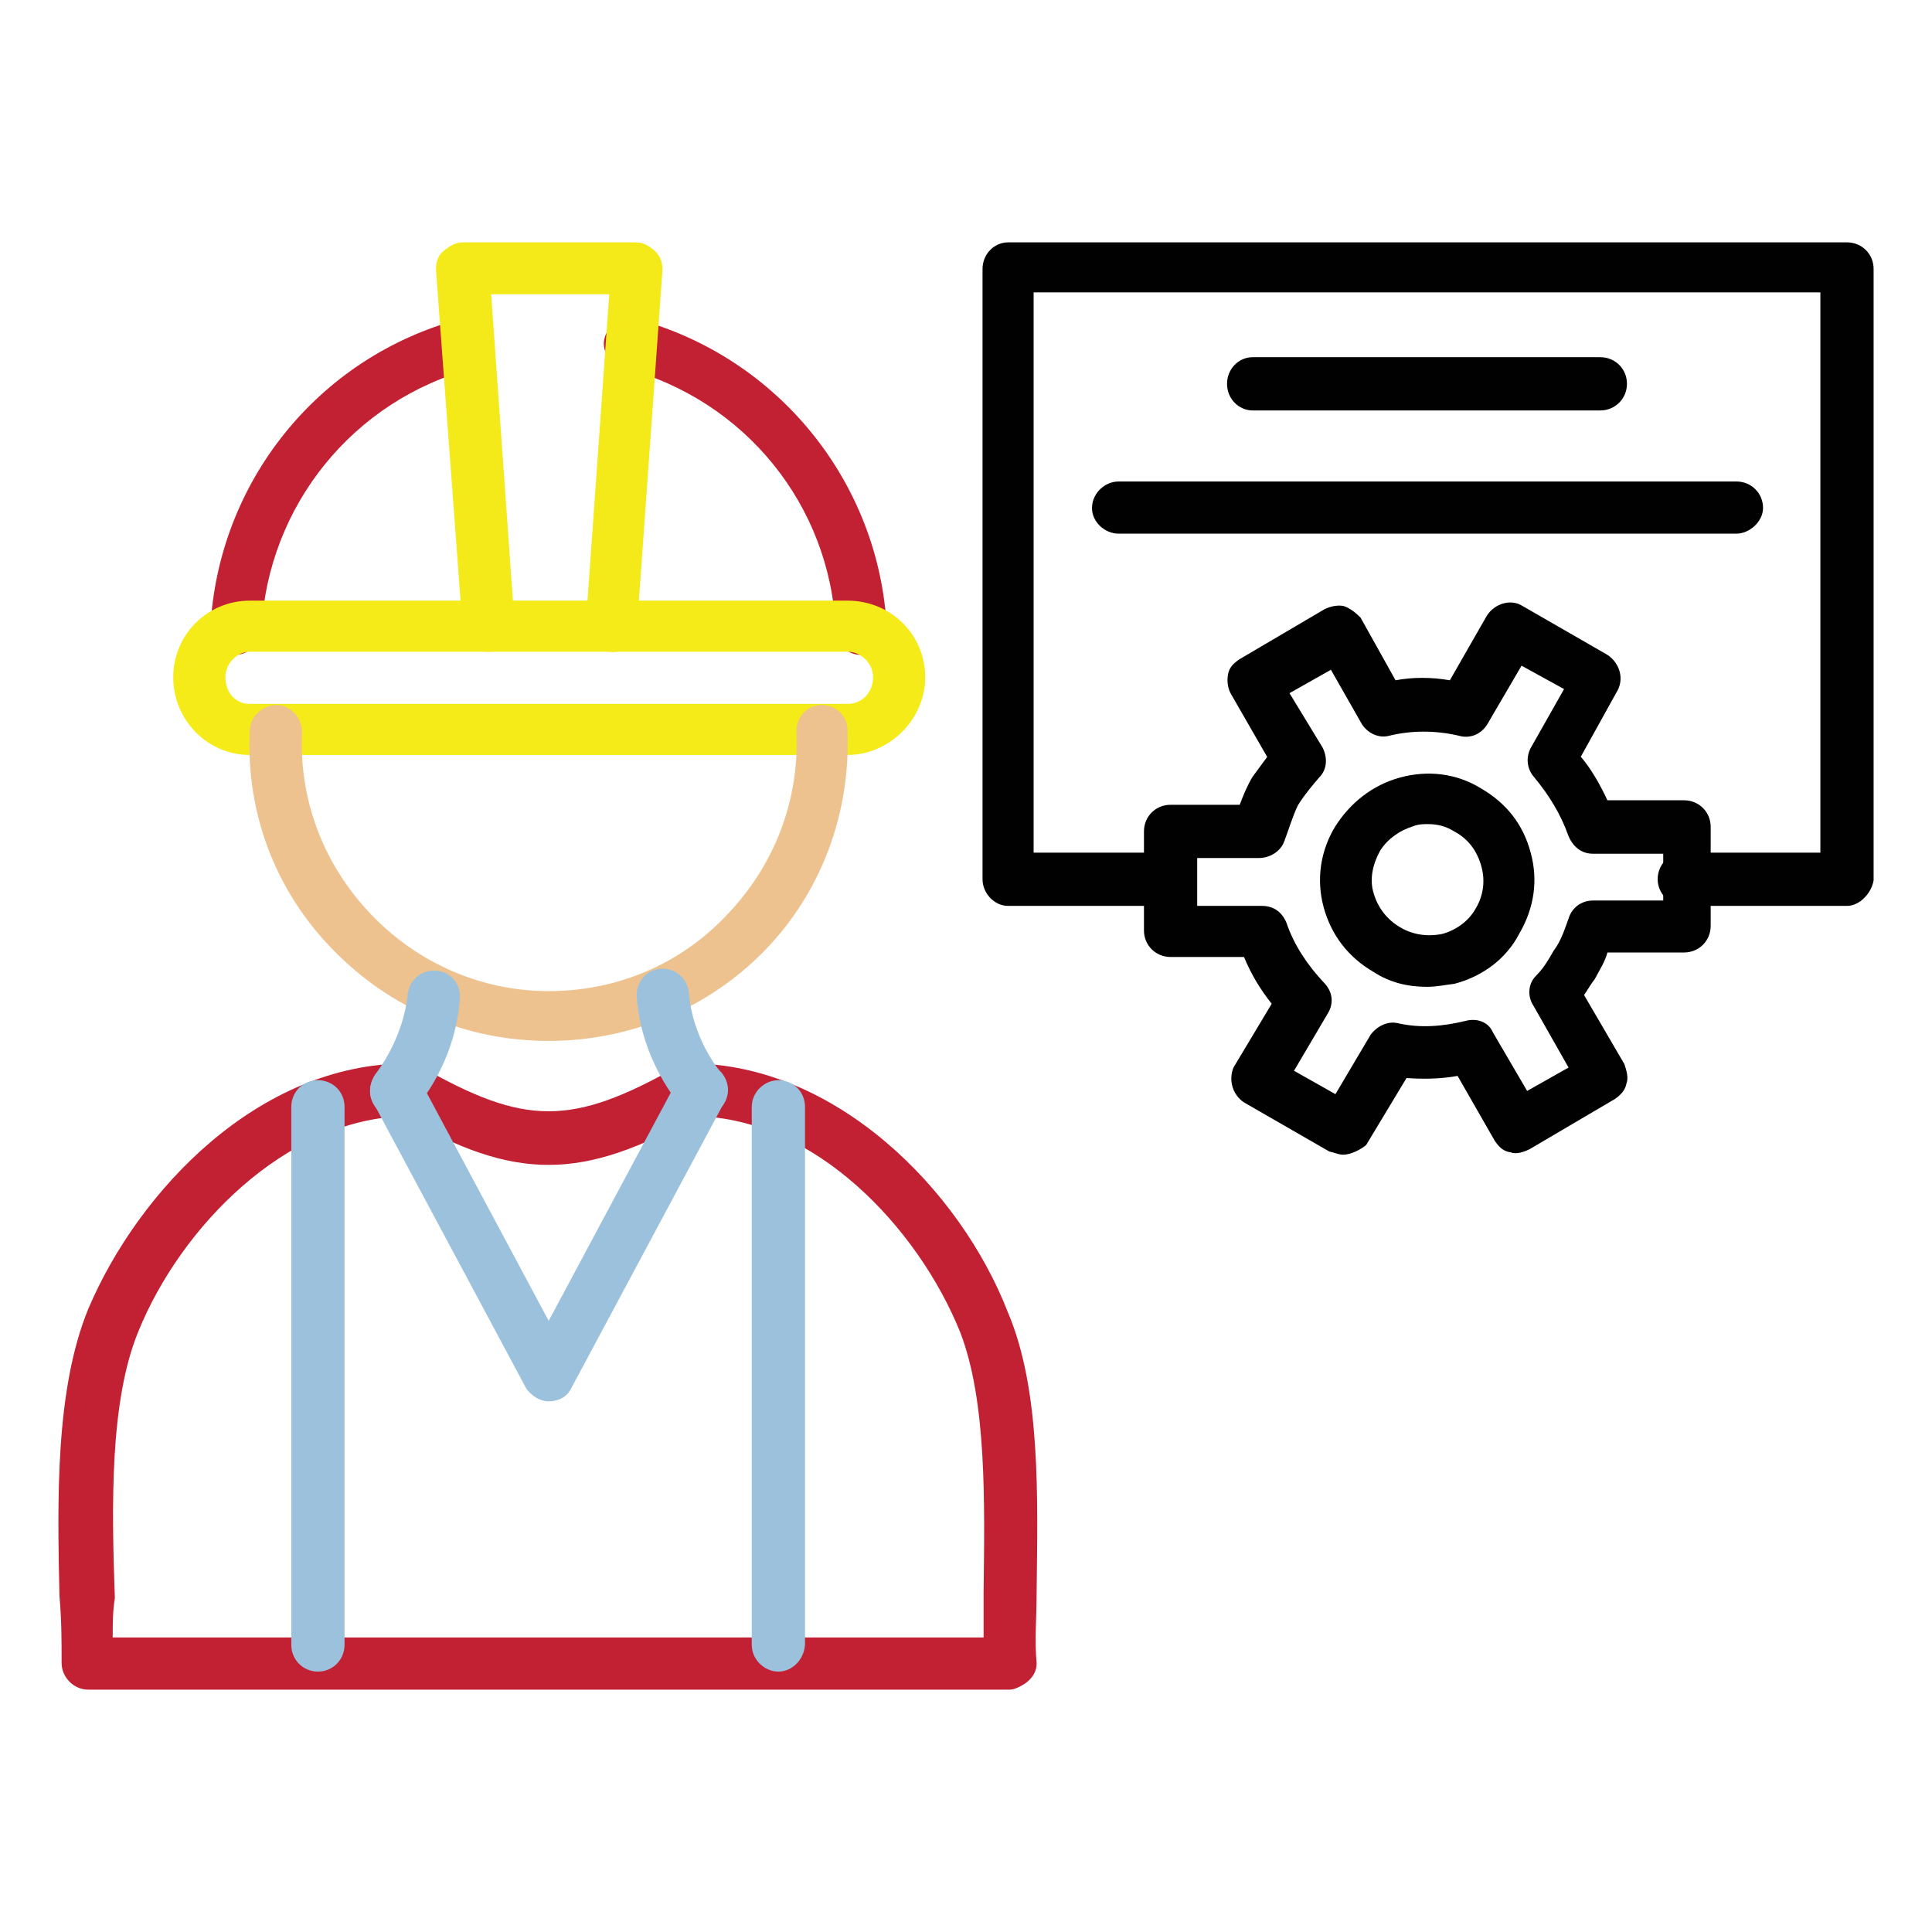
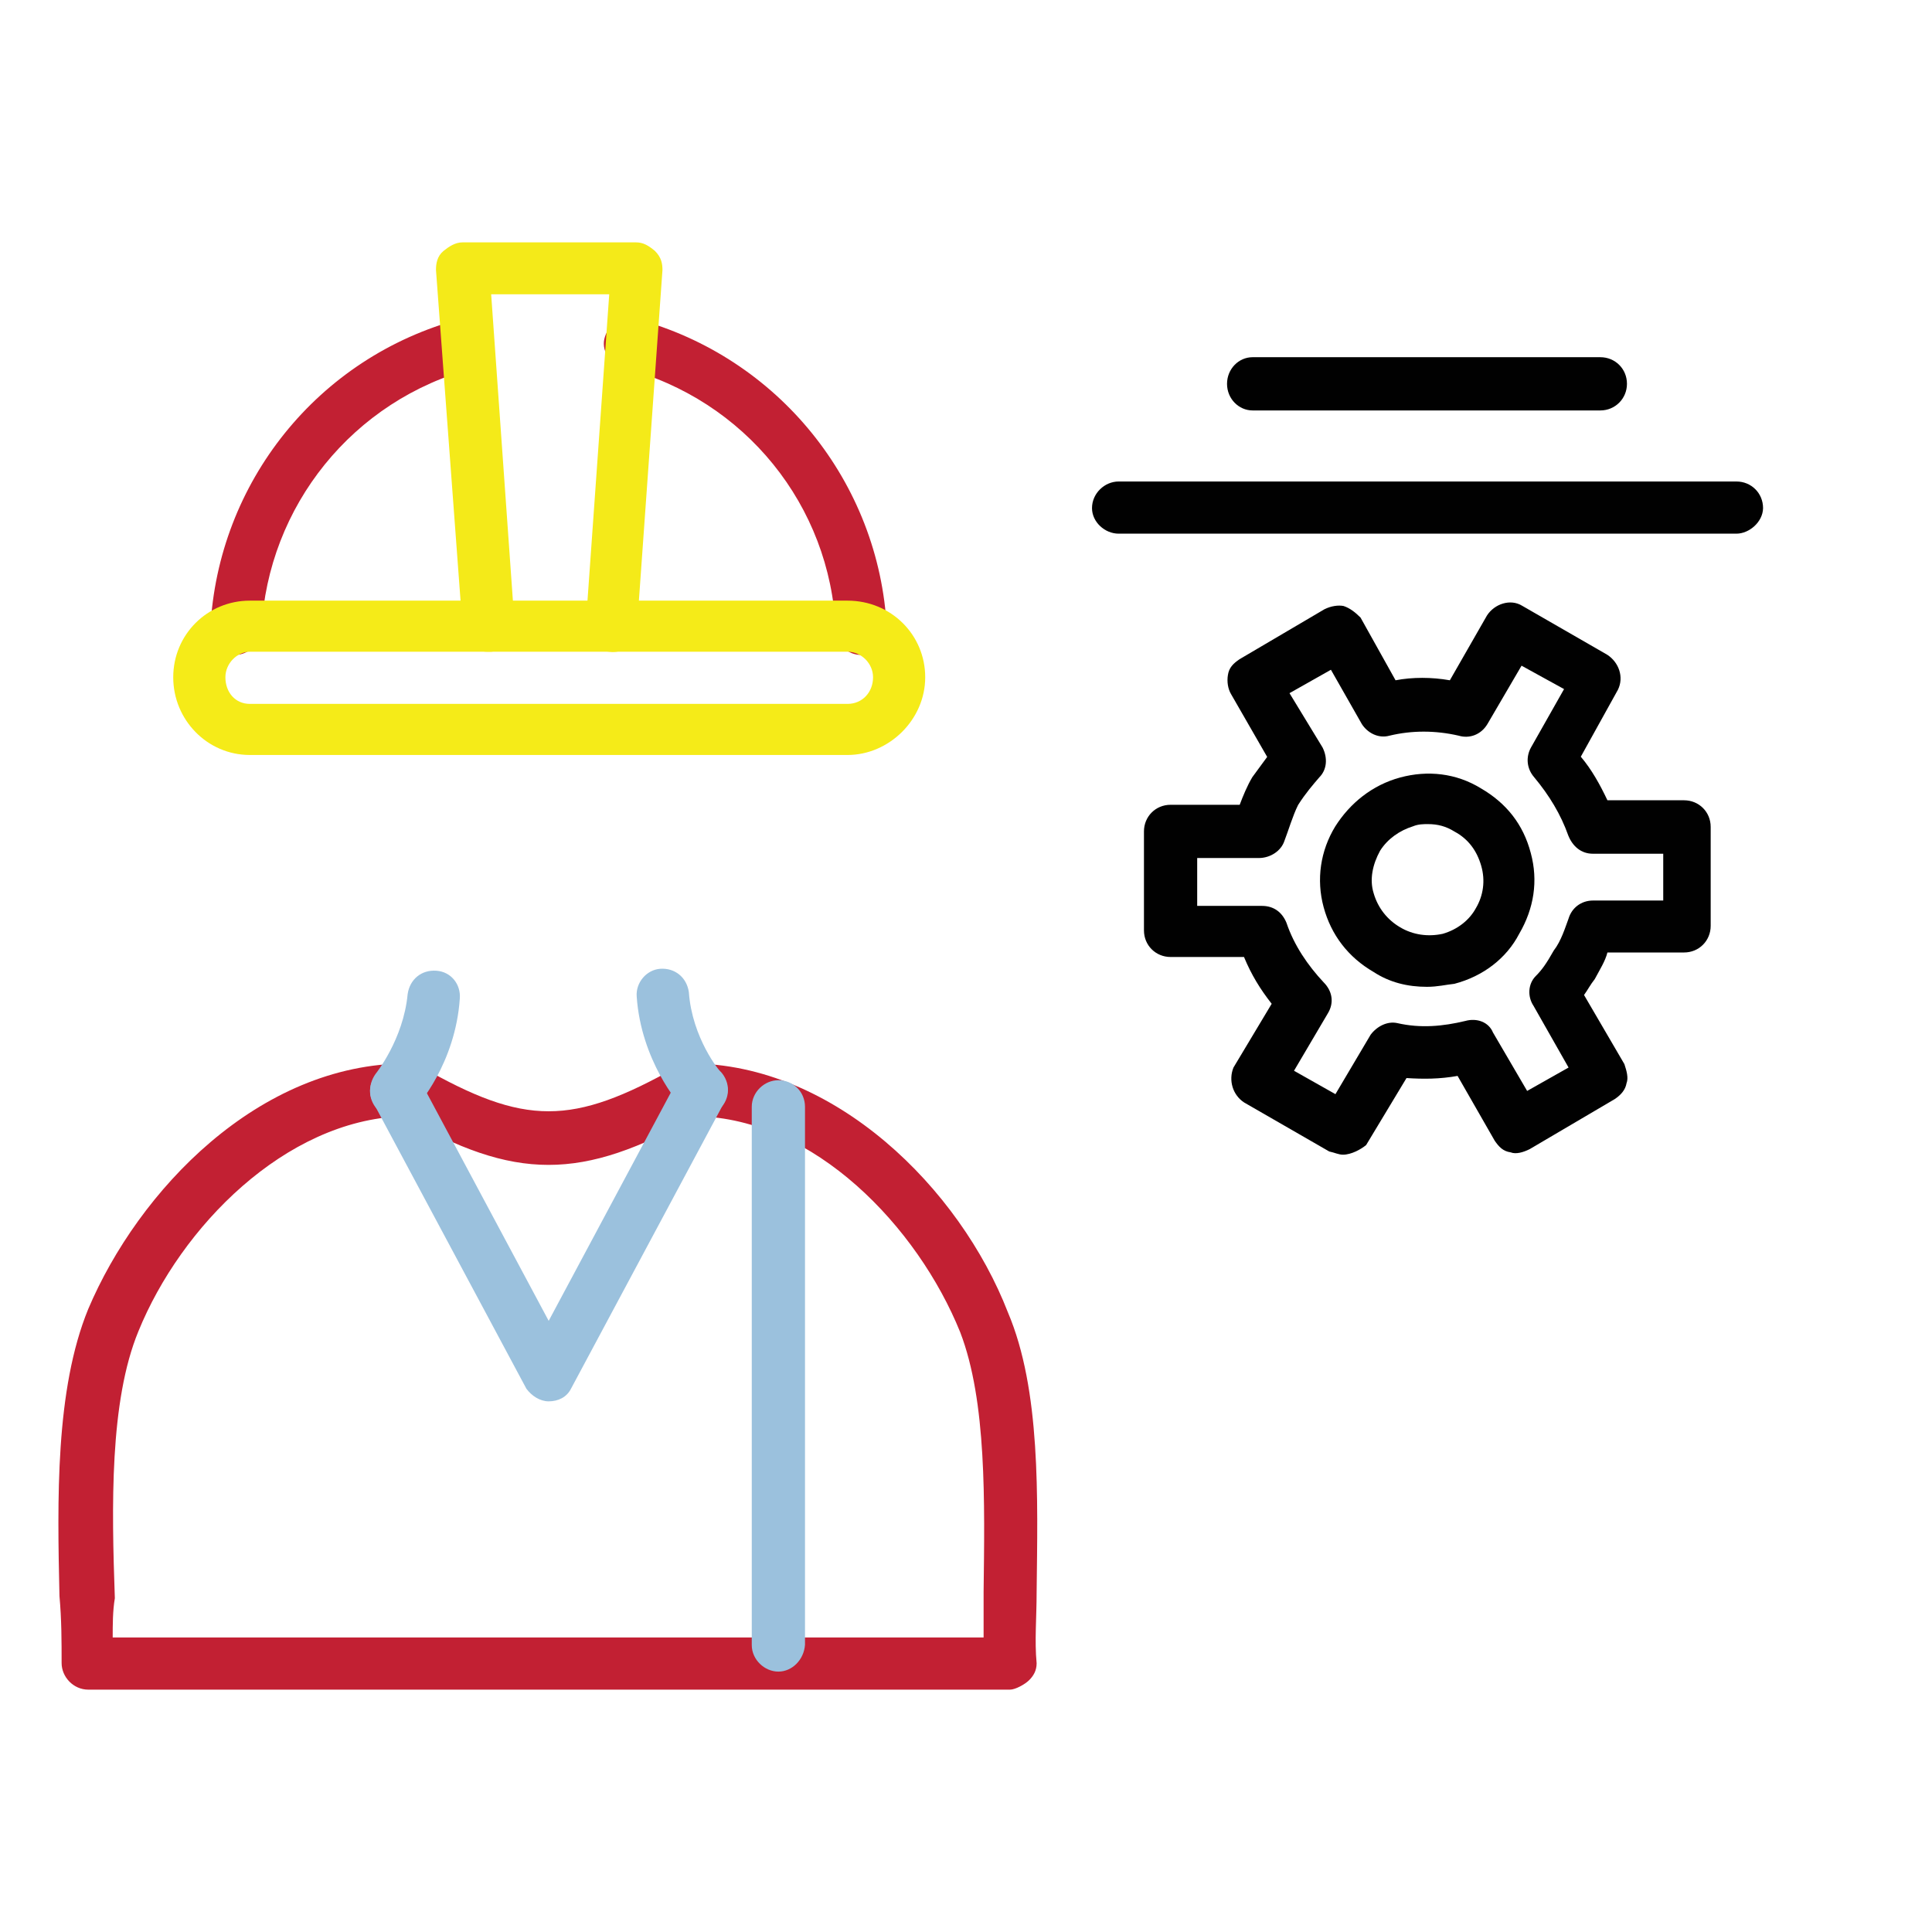
<svg xmlns="http://www.w3.org/2000/svg" version="1.1" id="Layer_1" x="0px" y="0px" viewBox="0 0 90 90" style="enable-background:new 0 0 90 90;" xml:space="preserve">
  <style type="text/css">
	.st0{fill:none;}
	.st1{fill-rule:evenodd;clip-rule:evenodd;fill:#010101;}
	.st2{fill-rule:evenodd;clip-rule:evenodd;fill:#C22033;}
	.st3{fill-rule:evenodd;clip-rule:evenodd;fill:#9BC1DD;}
	.st4{fill-rule:evenodd;clip-rule:evenodd;fill:#F4EA19;}
	.st5{fill-rule:evenodd;clip-rule:evenodd;fill:#F5EB18;}
	.st6{fill-rule:evenodd;clip-rule:evenodd;fill:#EDC28F;}
</style>
  <rect x="2.72" y="2.72" class="st0" width="84.55" height="84.55" />
  <path class="st1" d="M62.56,53.79c-0.2,0-0.4-0.1-0.64-0.15l-3.96-2.28c-0.54-0.35-0.74-1.04-0.5-1.63l1.78-2.97  c-0.54-0.69-0.94-1.34-1.29-2.18h-3.42c-0.69,0-1.24-0.54-1.24-1.24v-4.61c0-0.69,0.54-1.24,1.24-1.24h3.22  c0.15-0.4,0.35-0.89,0.59-1.29c0.3-0.4,0.5-0.69,0.69-0.94l-1.68-2.92c-0.15-0.25-0.2-0.59-0.15-0.89c0.05-0.35,0.25-0.54,0.54-0.74  l3.96-2.33c0.3-0.15,0.64-0.2,0.89-0.15c0.3,0.1,0.55,0.3,0.79,0.54l1.63,2.92c0.79-0.15,1.68-0.15,2.53,0l1.73-3.02  c0.35-0.54,1.09-0.79,1.64-0.45l3.96,2.28c0.54,0.35,0.79,1.04,0.5,1.63l-1.73,3.12c0.5,0.59,0.89,1.29,1.24,2.03h3.57  c0.69,0,1.24,0.54,1.24,1.24v4.61c0,0.69-0.54,1.24-1.24,1.24h-3.57c-0.1,0.4-0.35,0.79-0.59,1.24c-0.2,0.25-0.35,0.54-0.5,0.74  l1.88,3.22c0.1,0.3,0.2,0.64,0.1,0.89c-0.05,0.3-0.25,0.54-0.55,0.74l-3.96,2.33c-0.3,0.15-0.64,0.25-0.89,0.15  c-0.35-0.05-0.54-0.25-0.74-0.54l-1.73-3.02c-0.84,0.15-1.59,0.15-2.38,0.1l-1.88,3.12C63.4,53.54,62.95,53.79,62.56,53.79z   M60.28,49.88l1.93,1.09l1.64-2.77c0.3-0.4,0.79-0.64,1.24-0.54c1.09,0.25,2.13,0.15,3.17-0.1c0.54-0.15,1.09,0.05,1.29,0.54  l1.59,2.72l1.93-1.09l-1.63-2.87c-0.3-0.45-0.25-1.04,0.1-1.39c0.3-0.3,0.5-0.59,0.84-1.19c0.35-0.45,0.54-1.09,0.69-1.49  c0.15-0.5,0.59-0.84,1.14-0.84h3.27v-2.18H74.2c-0.55,0-0.94-0.35-1.14-0.84c-0.35-0.99-0.89-1.88-1.59-2.72  c-0.35-0.4-0.4-0.94-0.15-1.39l1.54-2.72l-1.98-1.09l-1.59,2.72c-0.3,0.5-0.84,0.69-1.34,0.54c-1.09-0.25-2.18-0.25-3.22,0  c-0.54,0.15-1.04-0.15-1.29-0.54l-1.44-2.53l-1.93,1.09l1.54,2.53c0.25,0.5,0.2,1.04-0.15,1.39c-0.3,0.35-0.64,0.74-0.99,1.29  c-0.25,0.5-0.45,1.19-0.64,1.68c-0.15,0.45-0.64,0.79-1.19,0.79h-2.87v2.23h3.02c0.55,0,0.94,0.3,1.14,0.79  c0.35,1.04,0.99,1.98,1.73,2.77c0.4,0.4,0.5,0.94,0.2,1.44L60.28,49.88z" />
  <path class="st1" d="M66.47,45.97c-0.89,0-1.73-0.2-2.48-0.69c-1.19-0.69-1.98-1.73-2.33-3.02c-0.35-1.29-0.15-2.63,0.54-3.76  c0.69-1.09,1.73-1.93,3.02-2.28c1.29-0.35,2.62-0.2,3.76,0.5c1.19,0.69,1.98,1.68,2.33,3.02c0.35,1.29,0.15,2.58-0.54,3.76  c-0.59,1.14-1.68,1.98-3.02,2.33C67.36,45.87,66.97,45.97,66.47,45.97z M66.52,38.39c-0.2,0-0.45,0-0.69,0.1  c-0.64,0.2-1.19,0.59-1.54,1.14c-0.35,0.64-0.5,1.34-0.3,1.98c0.2,0.69,0.64,1.24,1.24,1.59c0.59,0.35,1.29,0.45,1.98,0.3  c0.69-0.2,1.24-0.64,1.54-1.19c0.35-0.59,0.45-1.29,0.25-1.98c-0.2-0.69-0.59-1.24-1.24-1.59C67.36,38.49,66.97,38.39,66.52,38.39z" />
-   <path class="st1" d="M86.04,42.2h-7.58c-0.69,0-1.24-0.59-1.24-1.24c0-0.69,0.54-1.24,1.24-1.24h6.34v-26.1H48.15v26.1h6.29  c0.69,0,1.24,0.54,1.24,1.24c0,0.64-0.54,1.24-1.24,1.24h-7.48c-0.64,0-1.19-0.59-1.19-1.24V12.53c0-0.69,0.54-1.24,1.19-1.24h39.08  c0.69,0,1.24,0.54,1.24,1.24v28.48C87.18,41.61,86.63,42.2,86.04,42.2z" />
  <path class="st1" d="M80.89,24.86H52.11c-0.64,0-1.24-0.54-1.24-1.19c0-0.69,0.59-1.24,1.24-1.24h28.78c0.69,0,1.24,0.54,1.24,1.24  C82.12,24.32,81.48,24.86,80.89,24.86z" />
  <path class="st1" d="M74.55,19.12h-16.2c-0.64,0-1.19-0.54-1.19-1.24c0-0.69,0.54-1.24,1.19-1.24h16.2c0.69,0,1.24,0.54,1.24,1.24  C75.79,18.57,75.24,19.12,74.55,19.12z" />
  <path class="st2" d="M47.05,78.71H4.11c-0.69,0-1.24-0.59-1.24-1.24c0-0.99,0-2.03-0.1-3.12c-0.1-4.46-0.2-9.61,1.34-13.37  c2.33-5.5,7.93-11.44,14.86-11.44c0.2,0,0.45,0.05,0.64,0.15c4.85,2.77,7.03,2.77,11.94,0c0.2-0.15,0.4-0.15,0.59-0.15  c6.74,0,12.58,5.84,14.81,11.59c1.54,3.62,1.39,8.62,1.34,13.03c0,1.19-0.1,2.28,0,3.32c0,0.35-0.15,0.59-0.35,0.79  C47.75,78.46,47.3,78.71,47.05,78.71z M5.25,76.28h40.57c0-0.69,0-1.44,0-2.13c0.05-4.16,0.15-8.87-1.09-12.09  c-1.98-4.9-6.79-9.96-12.28-10.06c-5.35,3.02-8.47,3.02-13.72,0c-5.45,0.2-10.3,5.15-12.28,10.01C5.1,65.28,5.2,70.19,5.35,74.45  C5.25,75.04,5.25,75.69,5.25,76.28z" />
-   <path class="st3" d="M14.81,77.87c-0.69,0-1.24-0.55-1.24-1.24V51.56c0-0.69,0.54-1.24,1.24-1.24c0.69,0,1.24,0.54,1.24,1.24v25.06  C16.05,77.32,15.5,77.87,14.81,77.87z" />
  <path class="st3" d="M36.26,77.87c-0.64,0-1.24-0.55-1.24-1.24V51.56c0-0.69,0.59-1.24,1.24-1.24c0.69,0,1.24,0.54,1.24,1.24v25.06  C37.45,77.32,36.9,77.87,36.26,77.87z" />
  <path class="st2" d="M40.12,30.51c-0.64,0-1.19-0.5-1.19-1.19c-0.25-5.75-4.21-10.7-9.91-12.19c-0.64-0.2-1.04-0.84-0.84-1.44  c0.2-0.64,0.84-1.04,1.44-0.84c6.64,1.78,11.34,7.63,11.69,14.41C41.36,29.92,40.81,30.46,40.12,30.51z M10.94,30.51  c-0.69,0-1.24-0.59-1.14-1.24c0.35-6.79,5-12.63,11.64-14.41c0.64-0.2,1.29,0.2,1.44,0.84c0.15,0.59-0.2,1.29-0.79,1.44  c-5.65,1.49-9.61,6.44-9.91,12.19C12.13,29.97,11.59,30.51,10.94,30.51z" />
  <path class="st4" d="M22.69,30.36c-0.59,0-1.14-0.45-1.14-1.09l-1.24-16.69c0-0.3,0.05-0.64,0.35-0.89c0.25-0.2,0.54-0.4,0.89-0.4  h8.07c0.35,0,0.59,0.15,0.89,0.4c0.3,0.3,0.35,0.59,0.35,0.89l-1.19,16.69c-0.05,0.69-0.59,1.19-1.29,1.09  c-0.69-0.05-1.14-0.59-1.09-1.29l1.09-15.36h-5.5l1.09,15.36c0.1,0.69-0.45,1.24-1.09,1.29C22.74,30.36,22.69,30.36,22.69,30.36z" />
  <path class="st5" d="M39.48,35.17H11.64c-1.98,0-3.57-1.63-3.57-3.62s1.59-3.57,3.57-3.57h27.84c2.03,0,3.62,1.59,3.62,3.57  S41.41,35.17,39.48,35.17z M11.64,30.36c-0.59,0-1.14,0.54-1.14,1.19c0,0.69,0.45,1.24,1.14,1.24h27.84c0.69,0,1.19-0.54,1.19-1.24  c0-0.64-0.54-1.19-1.19-1.19H11.64z" />
-   <path class="st6" d="M25.56,48.49c-3.81,0-7.38-1.49-10.06-4.26c-2.67-2.72-4.06-6.39-3.86-10.2c0-0.69,0.64-1.19,1.24-1.19  c0.69,0,1.19,0.64,1.19,1.24c-0.15,3.17,0.99,6.19,3.22,8.52c2.18,2.28,5.15,3.57,8.27,3.57c3.17,0,6.14-1.24,8.32-3.57  c2.18-2.28,3.37-5.3,3.22-8.52c0-0.69,0.5-1.24,1.19-1.24c0.64,0,1.19,0.5,1.19,1.19c0.15,3.81-1.19,7.48-3.81,10.2  C32.99,47.01,29.32,48.49,25.56,48.49z" />
  <path class="st3" d="M25.56,65.28c-0.4,0-0.79-0.25-1.04-0.59l-7.13-13.32c-0.35-0.59-0.05-1.29,0.5-1.63  c0.64-0.35,1.29-0.05,1.63,0.5l6.04,11.29l6.04-11.29c0.35-0.64,1.04-0.84,1.63-0.5c0.64,0.35,0.84,1.04,0.5,1.63L26.6,64.69  C26.4,65.09,26,65.28,25.56,65.28z" />
  <path class="st3" d="M18.44,52c-0.25,0-0.54-0.05-0.79-0.25c-0.5-0.45-0.54-1.19-0.15-1.73c0,0,1.29-1.59,1.49-3.71  c0.1-0.69,0.64-1.14,1.34-1.09c0.69,0.05,1.14,0.64,1.09,1.29c-0.2,3.02-1.98,5.05-2.08,5.1C19.09,51.85,18.79,52,18.44,52z" />
  <path class="st3" d="M32.63,51.92c-0.35,0-0.69-0.15-0.89-0.4c-0.1-0.05-1.88-2.13-2.08-5.1c-0.05-0.64,0.45-1.24,1.09-1.29  c0.69-0.05,1.24,0.4,1.34,1.09c0.15,2.13,1.44,3.71,1.49,3.71c0.45,0.5,0.45,1.24-0.05,1.73C33.23,51.87,32.88,51.92,32.63,51.92z" />
</svg>